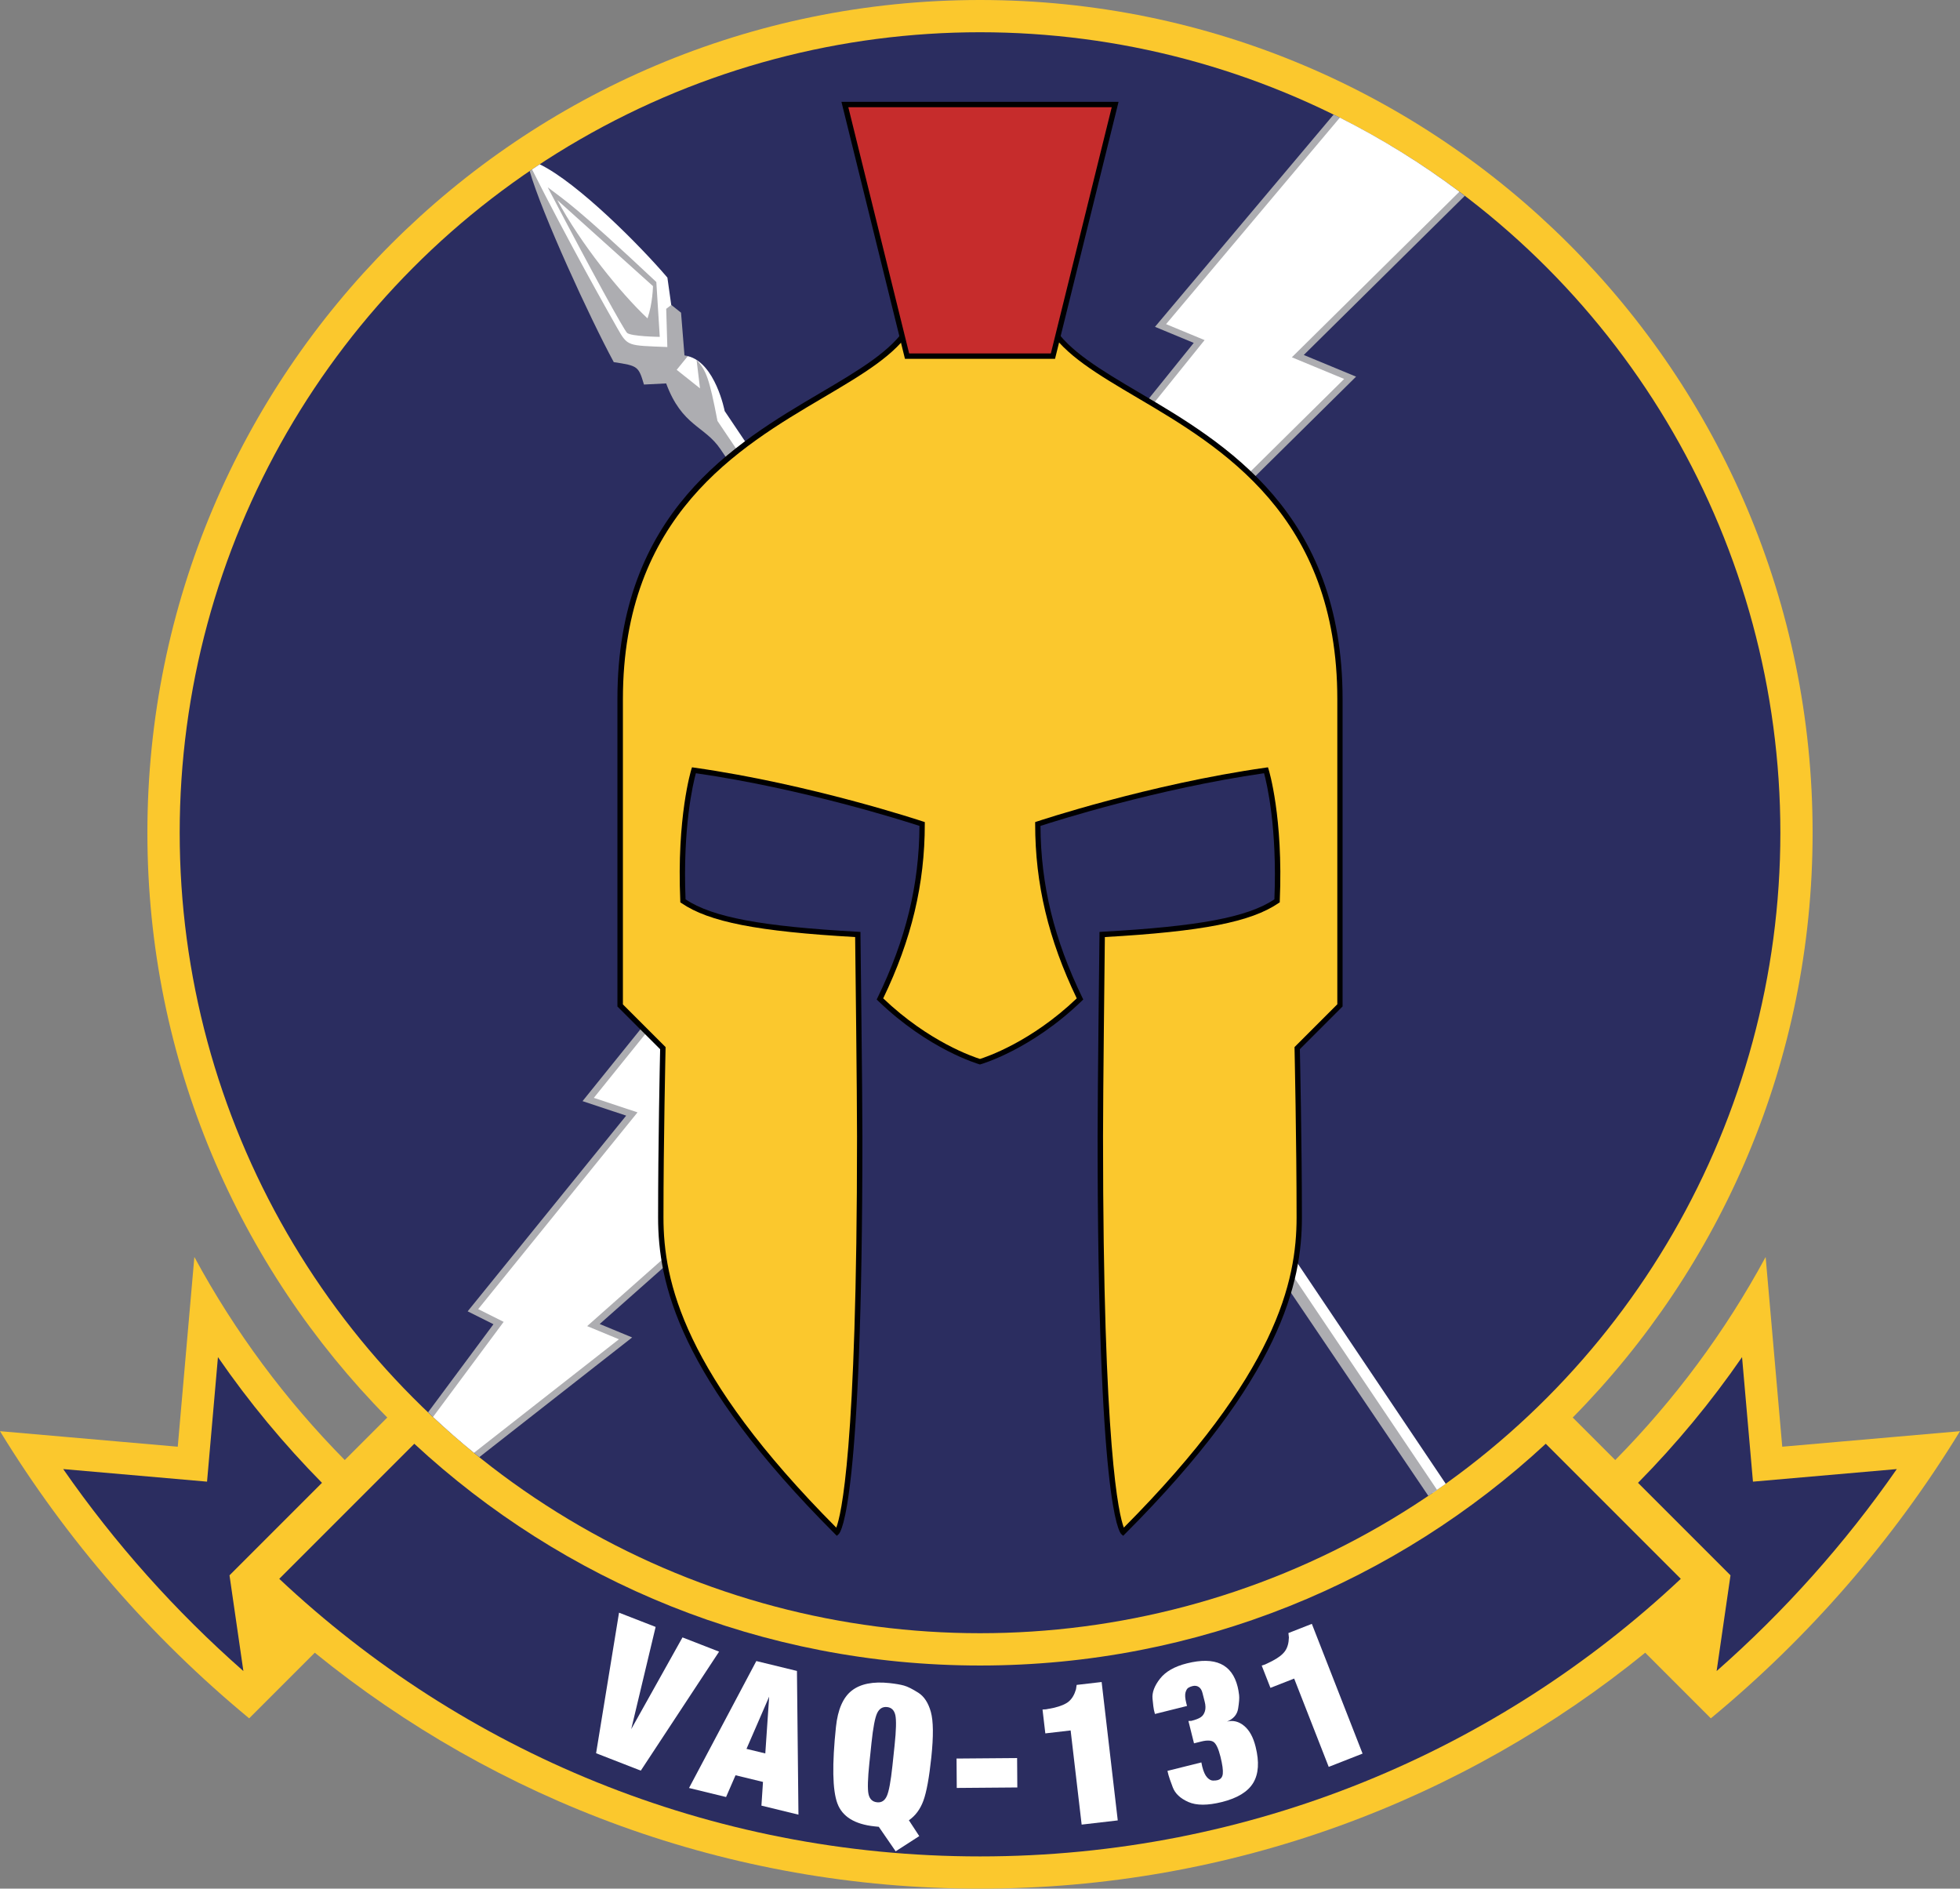
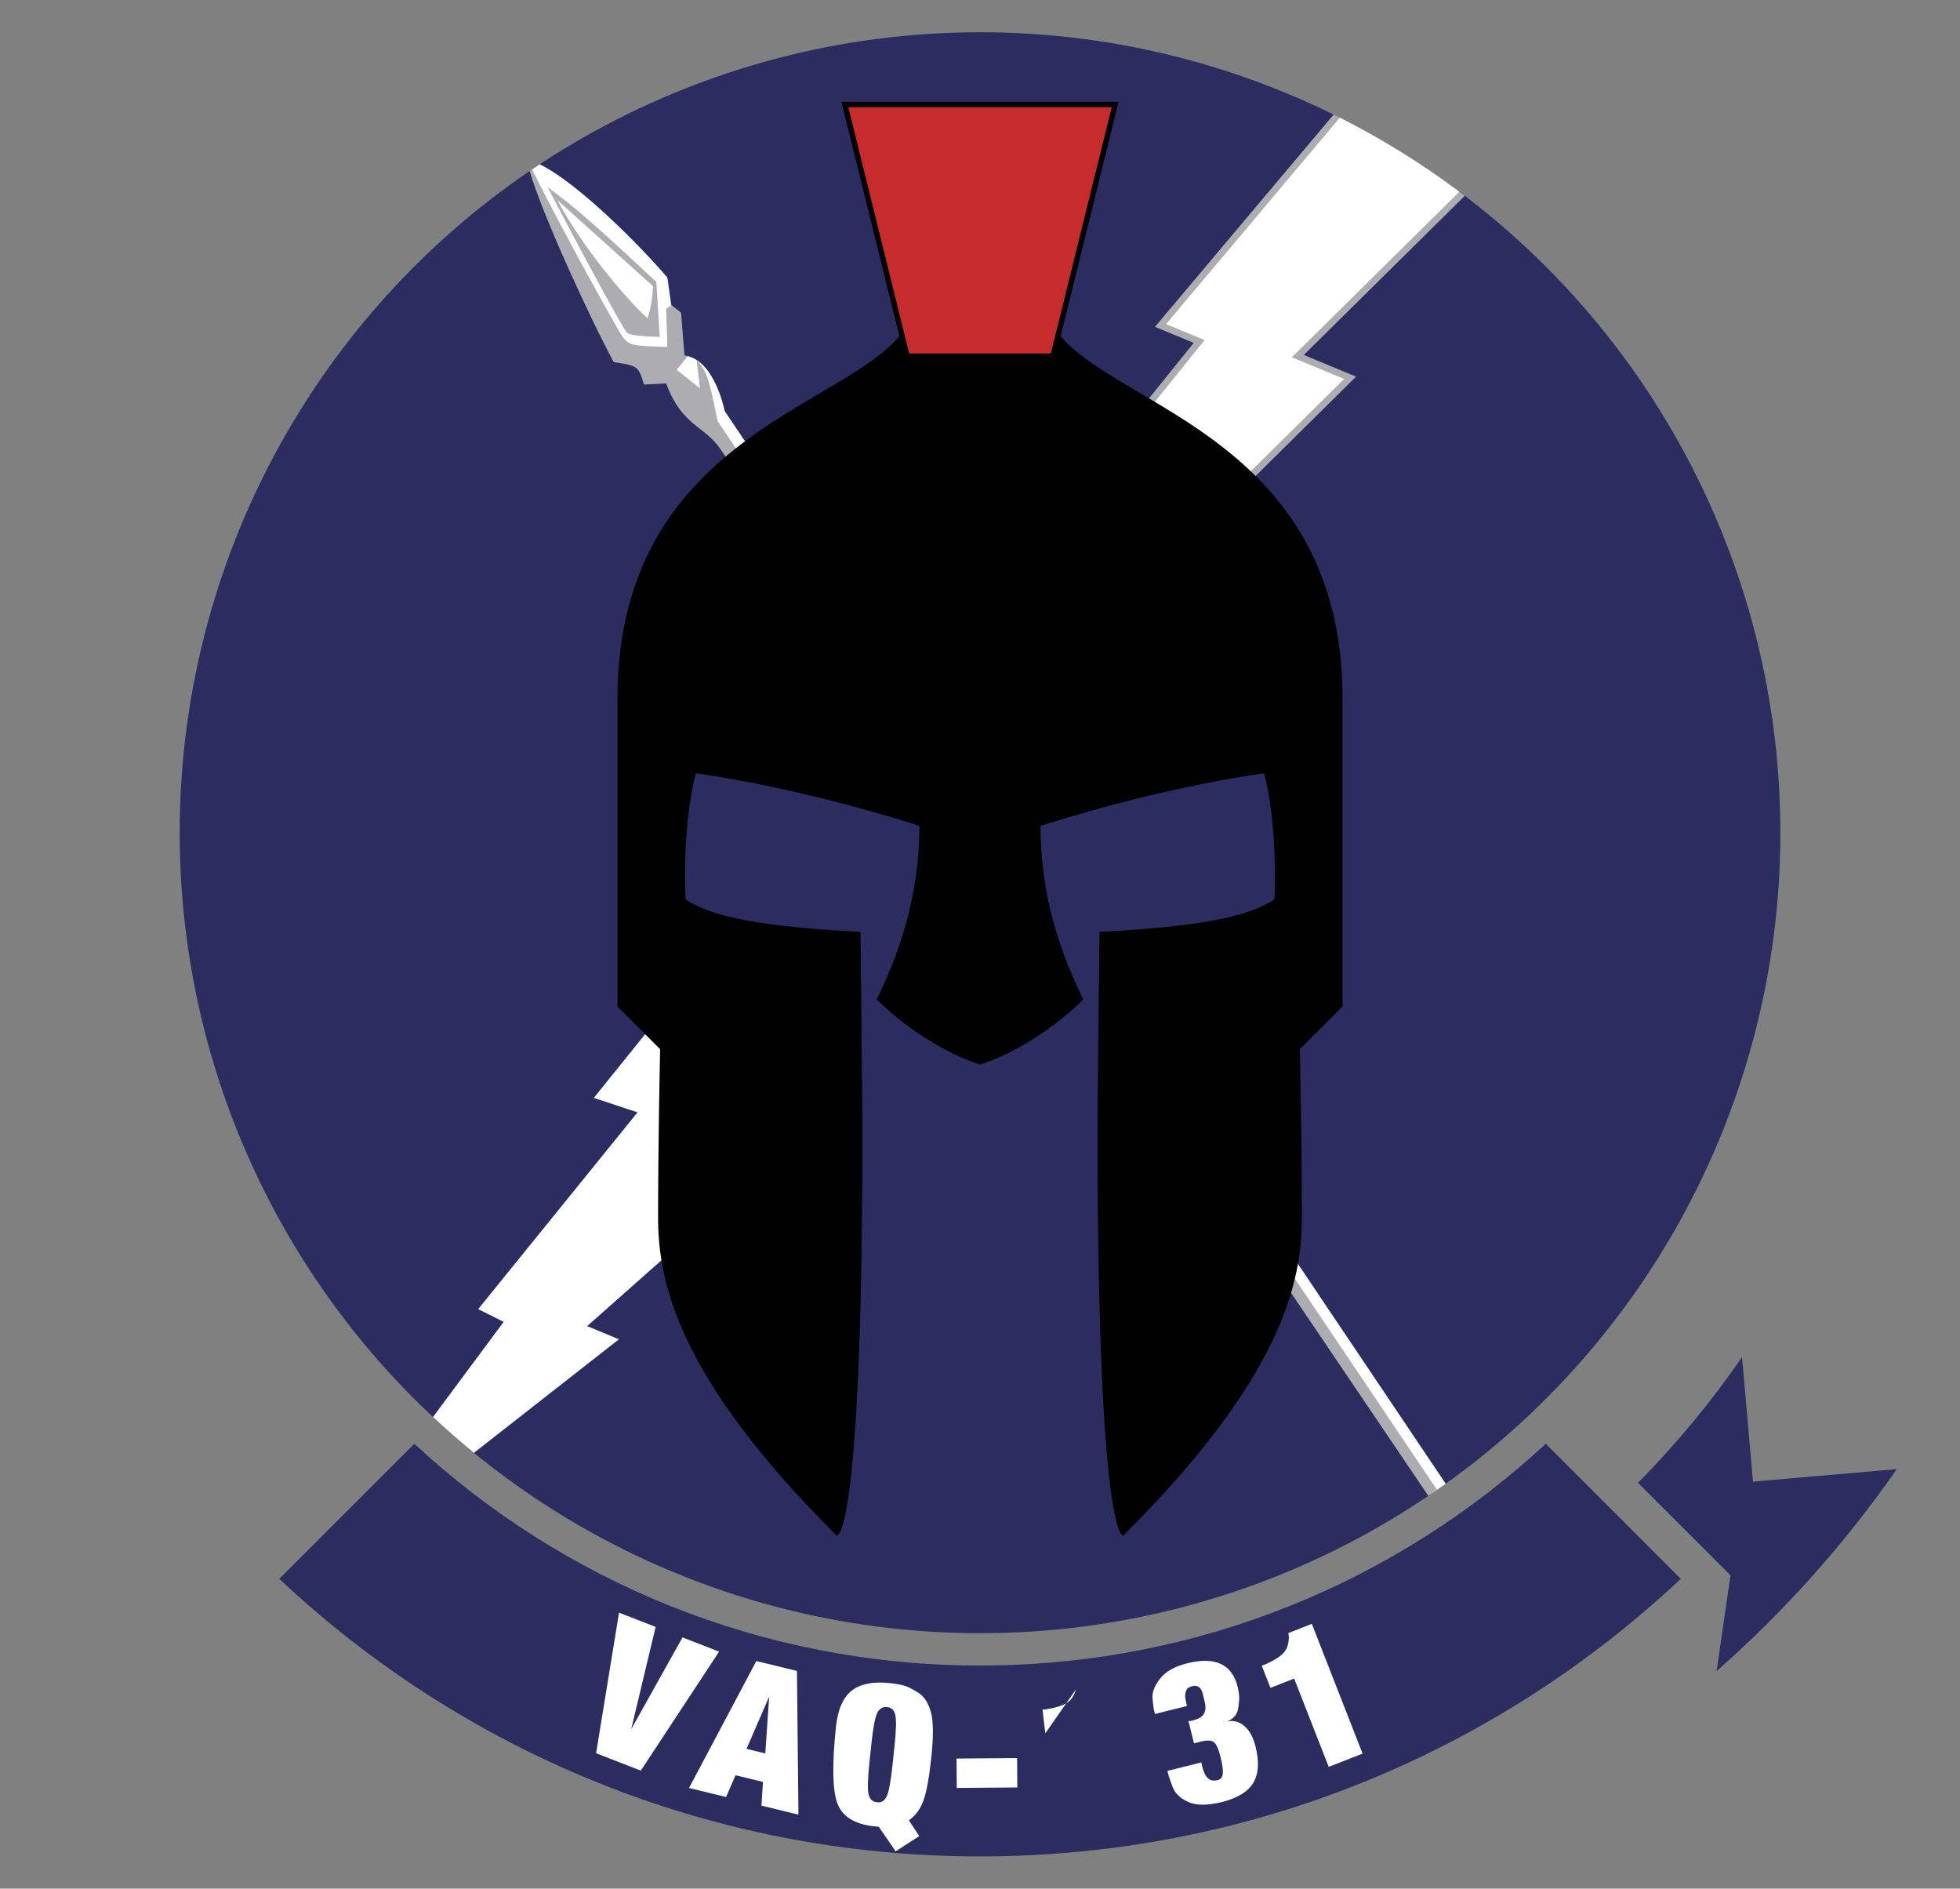
<svg xmlns="http://www.w3.org/2000/svg" id="Layer_2" viewBox="0 0 364.75 351.41">
  <rect x="0" y="0" width="364.75" height="351.41" fill="#808080" stroke="none" />
  <defs>
    <style>.cls-1{fill:#fff;}.cls-2{fill:#adadb1;}.cls-3{fill:#fbc82d;}.cls-4{fill:#c62c2c;}.cls-5{fill:#2b2d60;}</style>
  </defs>
  <g id="Layer_1-2">
-     <path class="cls-3" d="m182.38,351.41c46.92,0,90.01-16.45,123.79-43.9l12.21,12.21c18.25-15.08,33.96-33.14,46.37-53.43l-33.08,2.89-3.09-35.3c-7.52,13.91-16.98,26.62-27.99,37.78l-7.91-7.91c27.6-27.98,44.64-66.4,44.64-108.81C337.32,69.37,267.95,0,182.38,0S27.43,69.37,27.43,154.94c0,42.41,17.04,80.83,44.64,108.81l-7.91,7.91c-11.02-11.16-20.47-23.87-27.99-37.78l-3.09,35.3-33.08-2.89c12.41,20.29,28.12,38.35,46.37,53.43l12.21-12.21c33.79,27.45,76.87,43.9,123.79,43.9Z" />
    <circle class="cls-5" cx="182.38" cy="154.94" r="148.94" />
-     <path class="cls-5" d="m45.28,310.91c-12.63-11.11-23.89-23.72-33.52-37.57l26.77,2.34,2.03-23.17c5.76,8.36,12.25,16.18,19.36,23.39l-17.21,17.21,2.58,17.79Z" />
    <path class="cls-5" d="m319.47,310.91c12.63-11.11,23.89-23.72,33.52-37.57l-26.77,2.34-2.03-23.17c-5.76,8.36-12.25,16.18-19.36,23.39l17.21,17.21-2.58,17.79Z" />
    <path class="cls-5" d="m182.38,345.41c50.46,0,96.33-19.62,130.41-51.65l-25.13-25.13c-27.64,25.61-64.63,41.26-105.28,41.26s-77.64-15.65-105.28-41.26l-25.13,25.13c34.08,32.03,79.96,51.65,130.41,51.65Z" />
    <path class="cls-1" d="m115.2,300.06l6.81,2.65-4.54,19.02,9.54-17.07,6.81,2.65-14.57,22.14-8.32-3.24,4.27-26.15Z" />
    <path class="cls-1" d="m128.22,332.69l12.53-23.63,7.56,1.84.28,26.74-6.89-1.68.29-4.41-5.11-1.24-1.76,4.05-6.89-1.68Zm10.7-7.29l3.5.85.72-10.57-4.22,9.72Z" />
    <path class="cls-1" d="m169.14,338.68l1.93,2.95-4.39,2.83-3.14-4.56-.79-.08c-3.7-.39-6.01-1.82-6.92-4.29-.91-2.47-1-7.22-.26-14.23.34-3.22,1.32-5.47,2.93-6.73,1.62-1.27,3.96-1.74,7.04-1.41,1.1.12,1.99.27,2.68.46.69.19,1.58.64,2.67,1.33,1.09.69,1.87,1.89,2.34,3.58.47,1.69.5,4.49.09,8.41-.4,3.79-.89,6.49-1.48,8.1s-1.5,2.82-2.72,3.66Zm-7.15-12.55l-.21,1.97c-.3,2.89-.35,4.8-.15,5.72s.74,1.44,1.6,1.52c.81.09,1.41-.3,1.8-1.15s.74-2.73,1.05-5.65l.4-3.79c.3-2.84.34-4.72.14-5.63-.21-.91-.71-1.41-1.53-1.5-.83-.09-1.46.29-1.86,1.14-.4.85-.75,2.7-1.05,5.54l-.19,1.83Z" />
    <path class="cls-1" d="m178.05,332.67l-.04-5.47,11.27-.09.04,5.47-11.27.09Z" />
-     <path class="cls-1" d="m194.53,322.51l-.52-4.43.65-.04,1.42-.27c1.29-.3,2.24-.7,2.83-1.2.59-.5,1.04-1.26,1.33-2.26l.12-.81,4.65-.54,3,25.75-6.72.78-2.05-17.52-4.72.55Z" />
+     <path class="cls-1" d="m194.53,322.51l-.52-4.43.65-.04,1.42-.27c1.29-.3,2.24-.7,2.83-1.2.59-.5,1.04-1.26,1.33-2.26Z" />
    <path class="cls-1" d="m217.28,329.49l6.29-1.57.16.77c.24.95.54,1.62.91,2.02s.74.59,1.11.59.65-.03.83-.08c.58-.15.91-.54.98-1.19s-.07-1.71-.44-3.19c-.36-1.44-.77-2.33-1.23-2.69-.46-.35-1.24-.39-2.33-.12l-1.12.28-.24.06-1.04-4.16.54-.02c.81-.2,1.39-.43,1.76-.68s.62-.62.77-1.11c.15-.48.14-1.08-.04-1.78-.07-.28-.12-.49-.16-.63l-.25-.98c-.13-.54-.37-.92-.7-1.13-.33-.22-.72-.27-1.16-.16-.26.06-.51.16-.75.3-.24.13-.42.43-.55.88-.12.45-.08,1.1.13,1.93l.15.59-5.97,1.49c-.06-.26-.13-.51-.19-.75-.06-.24-.15-.94-.26-2.09-.11-1.15.35-2.39,1.39-3.72,1.04-1.33,2.71-2.29,5.02-2.86,5.24-1.31,8.38.14,9.43,4.35.11.44.2.95.27,1.53.07.58,0,1.42-.18,2.54s-.88,1.92-2.07,2.41c1.14-.28,2.2-.02,3.19.8s1.7,2.12,2.14,3.91c.7,2.81.55,5.04-.45,6.7-1,1.65-2.94,2.84-5.83,3.56-2.65.66-4.73.66-6.23,0s-2.47-1.57-2.91-2.73c-.44-1.16-.7-1.91-.79-2.26l-.2-.8Z" />
    <path class="cls-1" d="m236.43,314.06l-1.63-4.16.62-.2,1.3-.63c1.18-.61,1.99-1.24,2.43-1.88.45-.64.68-1.48.71-2.52l-.09-.82,4.36-1.71,9.44,24.14-6.3,2.47-6.43-16.43-4.42,1.73Z" />
-     <path class="cls-2" d="m131.33,176.45l-22.92,28.43,8.12,2.7-29.5,36.41,4.8,2.4-12.17,16.39c.3.29.61.58.91.86,3.27.24,7.16,3.35,7.63,6.67.33.27.66.54,1,.81l28.44-22.27-6.04-2.5,40.01-35.45-20.28-34.46Z" />
    <path class="cls-2" d="m248.19,21.31l-33.25,39.5,7.21,2.99-20.58,25.53,14.65,16.46,36.14-35.71-9.73-4.03,29.96-29.61c-.33-.26-.67-.51-1.01-.76-7.36-2.05-16.98-6.86-22.24-13.79-.38-.19-.77-.38-1.15-.57Z" />
    <path class="cls-1" d="m249.35,21.88l-32.35,38.43,7.17,2.97-20.96,26,13.07,14.69,33.86-33.46-9.73-4.03,31.18-30.81c-6.97-5.22-14.41-9.84-22.25-13.79Z" />
    <path class="cls-1" d="m131.17,178.65l-20.66,25.62,8.13,2.7-29.65,36.61,4.74,2.37-13.15,17.7c2.46,2.31,5,4.54,7.62,6.67l26.98-21.13-5.91-2.45,40.74-36.09-18.84-32.02Z" />
    <path class="cls-1" d="m226.57,218.54l40.02,59.26c.82-.57,1.65-1.14,2.46-1.72l-40.12-59.68-2.36,2.14Z" />
    <path class="cls-1" d="m158.16,111.13l-23.3-34.65s-1.72-8.97-6.86-10.22c-.34.23-.45.18-.63-.11-.36-.04-.74-.04-1.13,0l-2.04-14.5c-4.9-5.76-16.62-17.61-23.76-21.08-.5.33-1,.65-1.49.99l15.86,34.22,10.47,2.8,30.48,45.13,2.39-2.56Z" />
    <path class="cls-2" d="m157.84,114.45l-24.32-36.13c-1.53-7.98-2.1-9.39-3.89-11.36l.64,5.3-4.34-3.45,2.08-2.56c-.2-.05-.41-.09-.63-.11l-.64-7.96-1.81-1.44-.95.72.21,7.11c-7.45-.3-7.36-.09-9.32-3.53-1.87-3.3-9.23-16.32-15.86-29.52-.15.1-.29.2-.44.3,2.21,7.78,11.21,27.36,15.65,35.56,4.51.68,4.6.77,5.62,4.17l4.13-.21c2.94,7.96,7.16,7.88,10.09,12.21l22.34,33.02,1.46-2.11Z" />
    <path class="cls-2" d="m220.11,210.76l45.7,67.57c.54-.37,1.08-.75,1.62-1.12l-46.12-68.5-1.2,2.05Z" />
    <path d="m209.02,285.76l-.35-.32c-.45-.41-4.41-5.94-4.41-73.97,0-8.46.35-37.31.35-37.6v-.47s.47-.03.47-.03c17.99-1,27.05-2.69,32.08-6.03.55-13.39-1.41-21.6-1.92-23.47-19.93,2.87-38.85,8.91-41.61,9.8.05,10.98,2.54,21.15,7.8,31.97l.16.33-.26.25c-9.43,9.11-18.74,11.78-18.83,11.8l-.13.04-.13-.04c-.09-.03-9.4-2.69-18.83-11.8l-.26-.25.16-.33c5.26-10.83,7.75-21,7.8-31.97-2.75-.9-21.68-6.93-41.61-9.8-.51,1.86-2.47,10.07-1.92,23.47,5.03,3.33,14.09,5.03,32.08,6.03l.47.03v.47c0,.29.36,29.14.36,37.6,0,68.02-3.96,73.56-4.41,73.97l-.35.32-.34-.34c-29.18-29.18-32.92-46.8-32.92-58.89,0-13.4.33-29.29.38-31.31l-7.95-7.95v-57.19c0-34.72,21.83-47.59,37.77-56.98,7.15-4.21,13.32-7.85,16.09-12.47,4.26-7.23,13.1-9.9,13.48-10.01l.14-.04.14.04c.38.11,9.22,2.78,13.48,10.01,2.77,4.61,8.94,8.25,16.08,12.46,15.94,9.4,37.77,22.27,37.77,56.98v57.19l-7.95,7.95c.04,2.02.38,17.91.38,31.31,0,12.09-3.74,29.7-32.92,58.89l-.34.34Z" />
-     <path class="cls-3" d="m115.9,186.86l7.96,7.96v.21c0,.17-.39,17.24-.39,31.5,0,11.83,3.67,29.07,32.16,57.71.85-2.19,3.86-14.06,3.86-72.77,0-7.86-.3-33.35-.35-37.12-18.13-1.03-27.22-2.81-32.33-6.32l-.21-.14v-.25c-.69-15.61,2.03-24.38,2.05-24.47l.13-.4.42.06c21.71,3.08,42.35,9.95,42.56,10.02l.34.11v.36c0,11.16-2.46,21.48-7.74,32.44,8.53,8.14,16.86,10.91,18.01,11.27,1.15-.36,9.48-3.13,18.01-11.27-5.28-10.97-7.74-21.29-7.74-32.44v-.36l.34-.11c.21-.07,20.85-6.94,42.56-10.02l.42-.06.13.4c.03.09,2.74,8.86,2.07,24.47v.25s-.22.14-.22.14c-5.12,3.51-14.2,5.29-32.33,6.32-.04,3.78-.34,29.26-.34,37.12,0,58.42,2.98,70.46,3.87,72.76,28.48-28.63,32.15-45.87,32.15-57.7,0-14.26-.38-31.33-.38-31.5v-.21s7.96-7.96,7.96-7.96v-56.77c0-34.15-21.55-46.85-37.28-56.12-7.26-4.28-13.53-7.98-16.43-12.81-3.78-6.41-11.61-9.15-12.76-9.52-1.15.37-8.99,3.11-12.76,9.52-2.9,4.84-9.17,8.53-16.44,12.82-15.73,9.27-37.28,21.98-37.28,56.12v56.77Z" />
    <polygon points="196.34 66.76 168.41 66.76 156.59 18.95 208.16 18.95 196.34 66.76" />
    <polygon class="cls-4" points="169.19 65.76 195.56 65.76 206.89 19.95 157.87 19.95 169.19 65.76" />
    <path class="cls-2" d="m122.14,52.47c-15.23-14.3-17.04-15.19-20.21-17.62,8.55,16.4,14.11,26.36,14.74,27.06s6.11.77,6.11.77l-.64-10.21Zm-1.64,6.77c-5.04-4.72-12.45-13.91-16.79-22.02l17.81,16.02s-.06,3.26-1.02,6Z" />
  </g>
</svg>